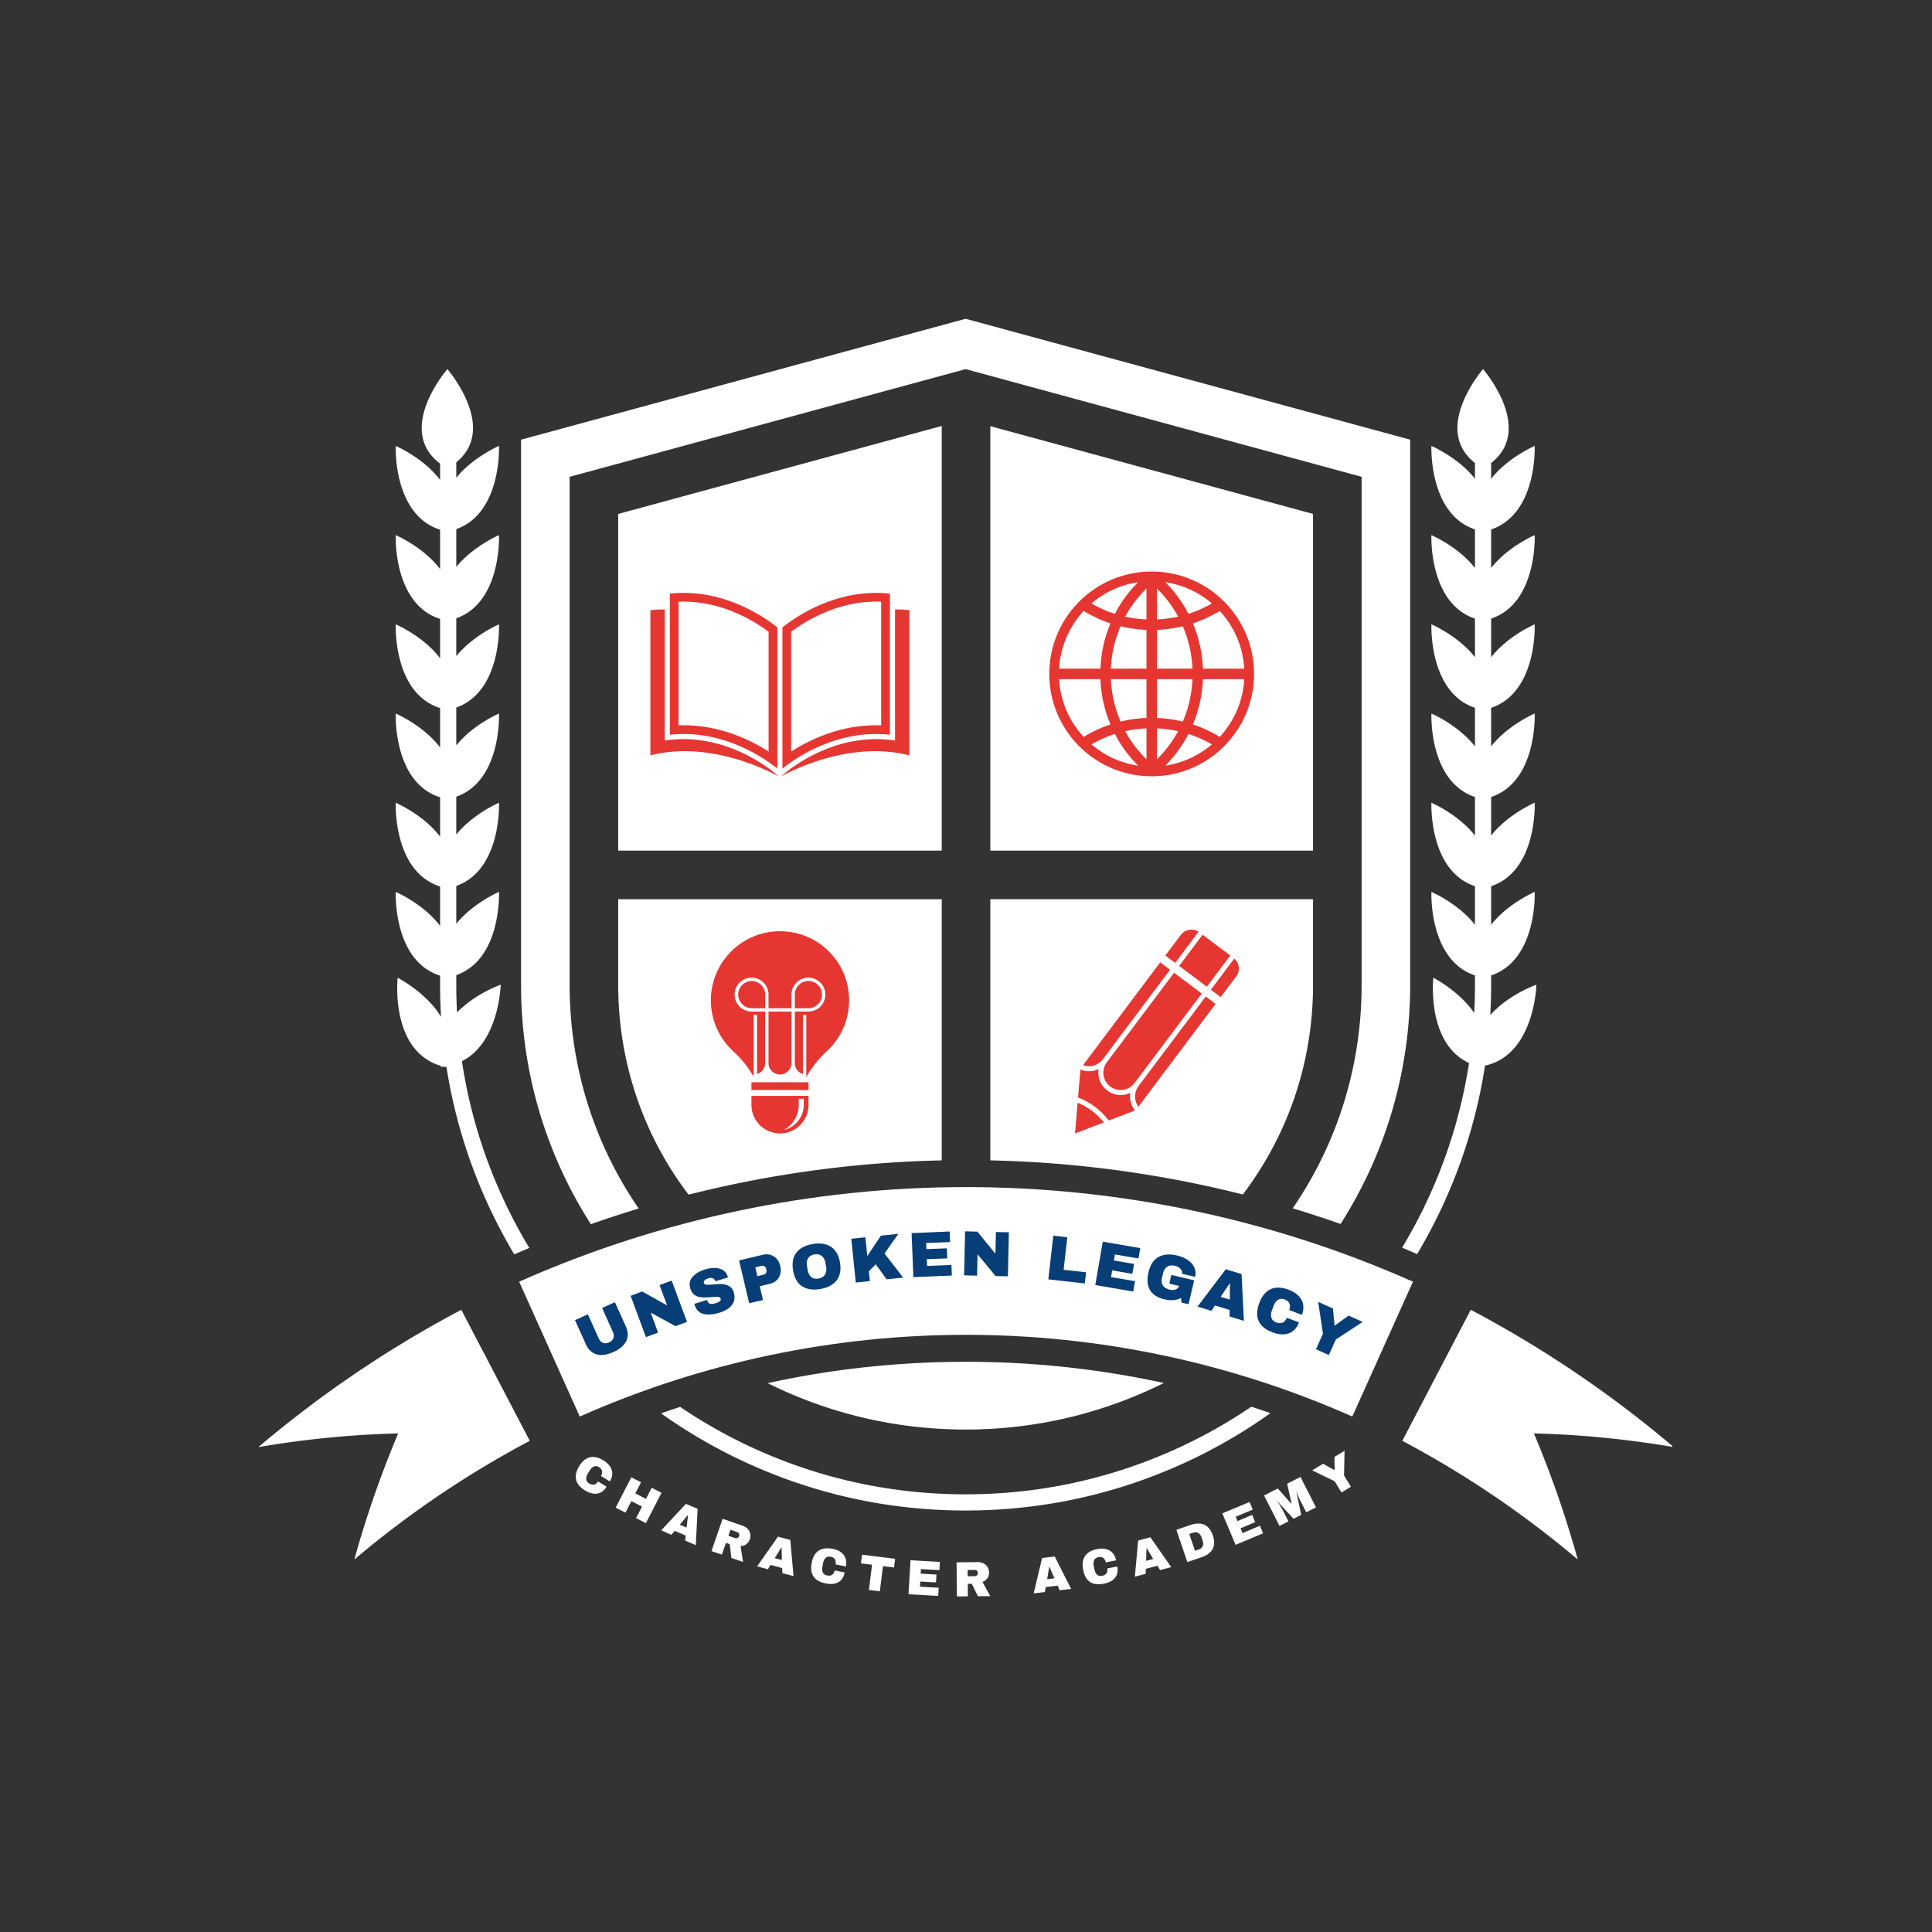
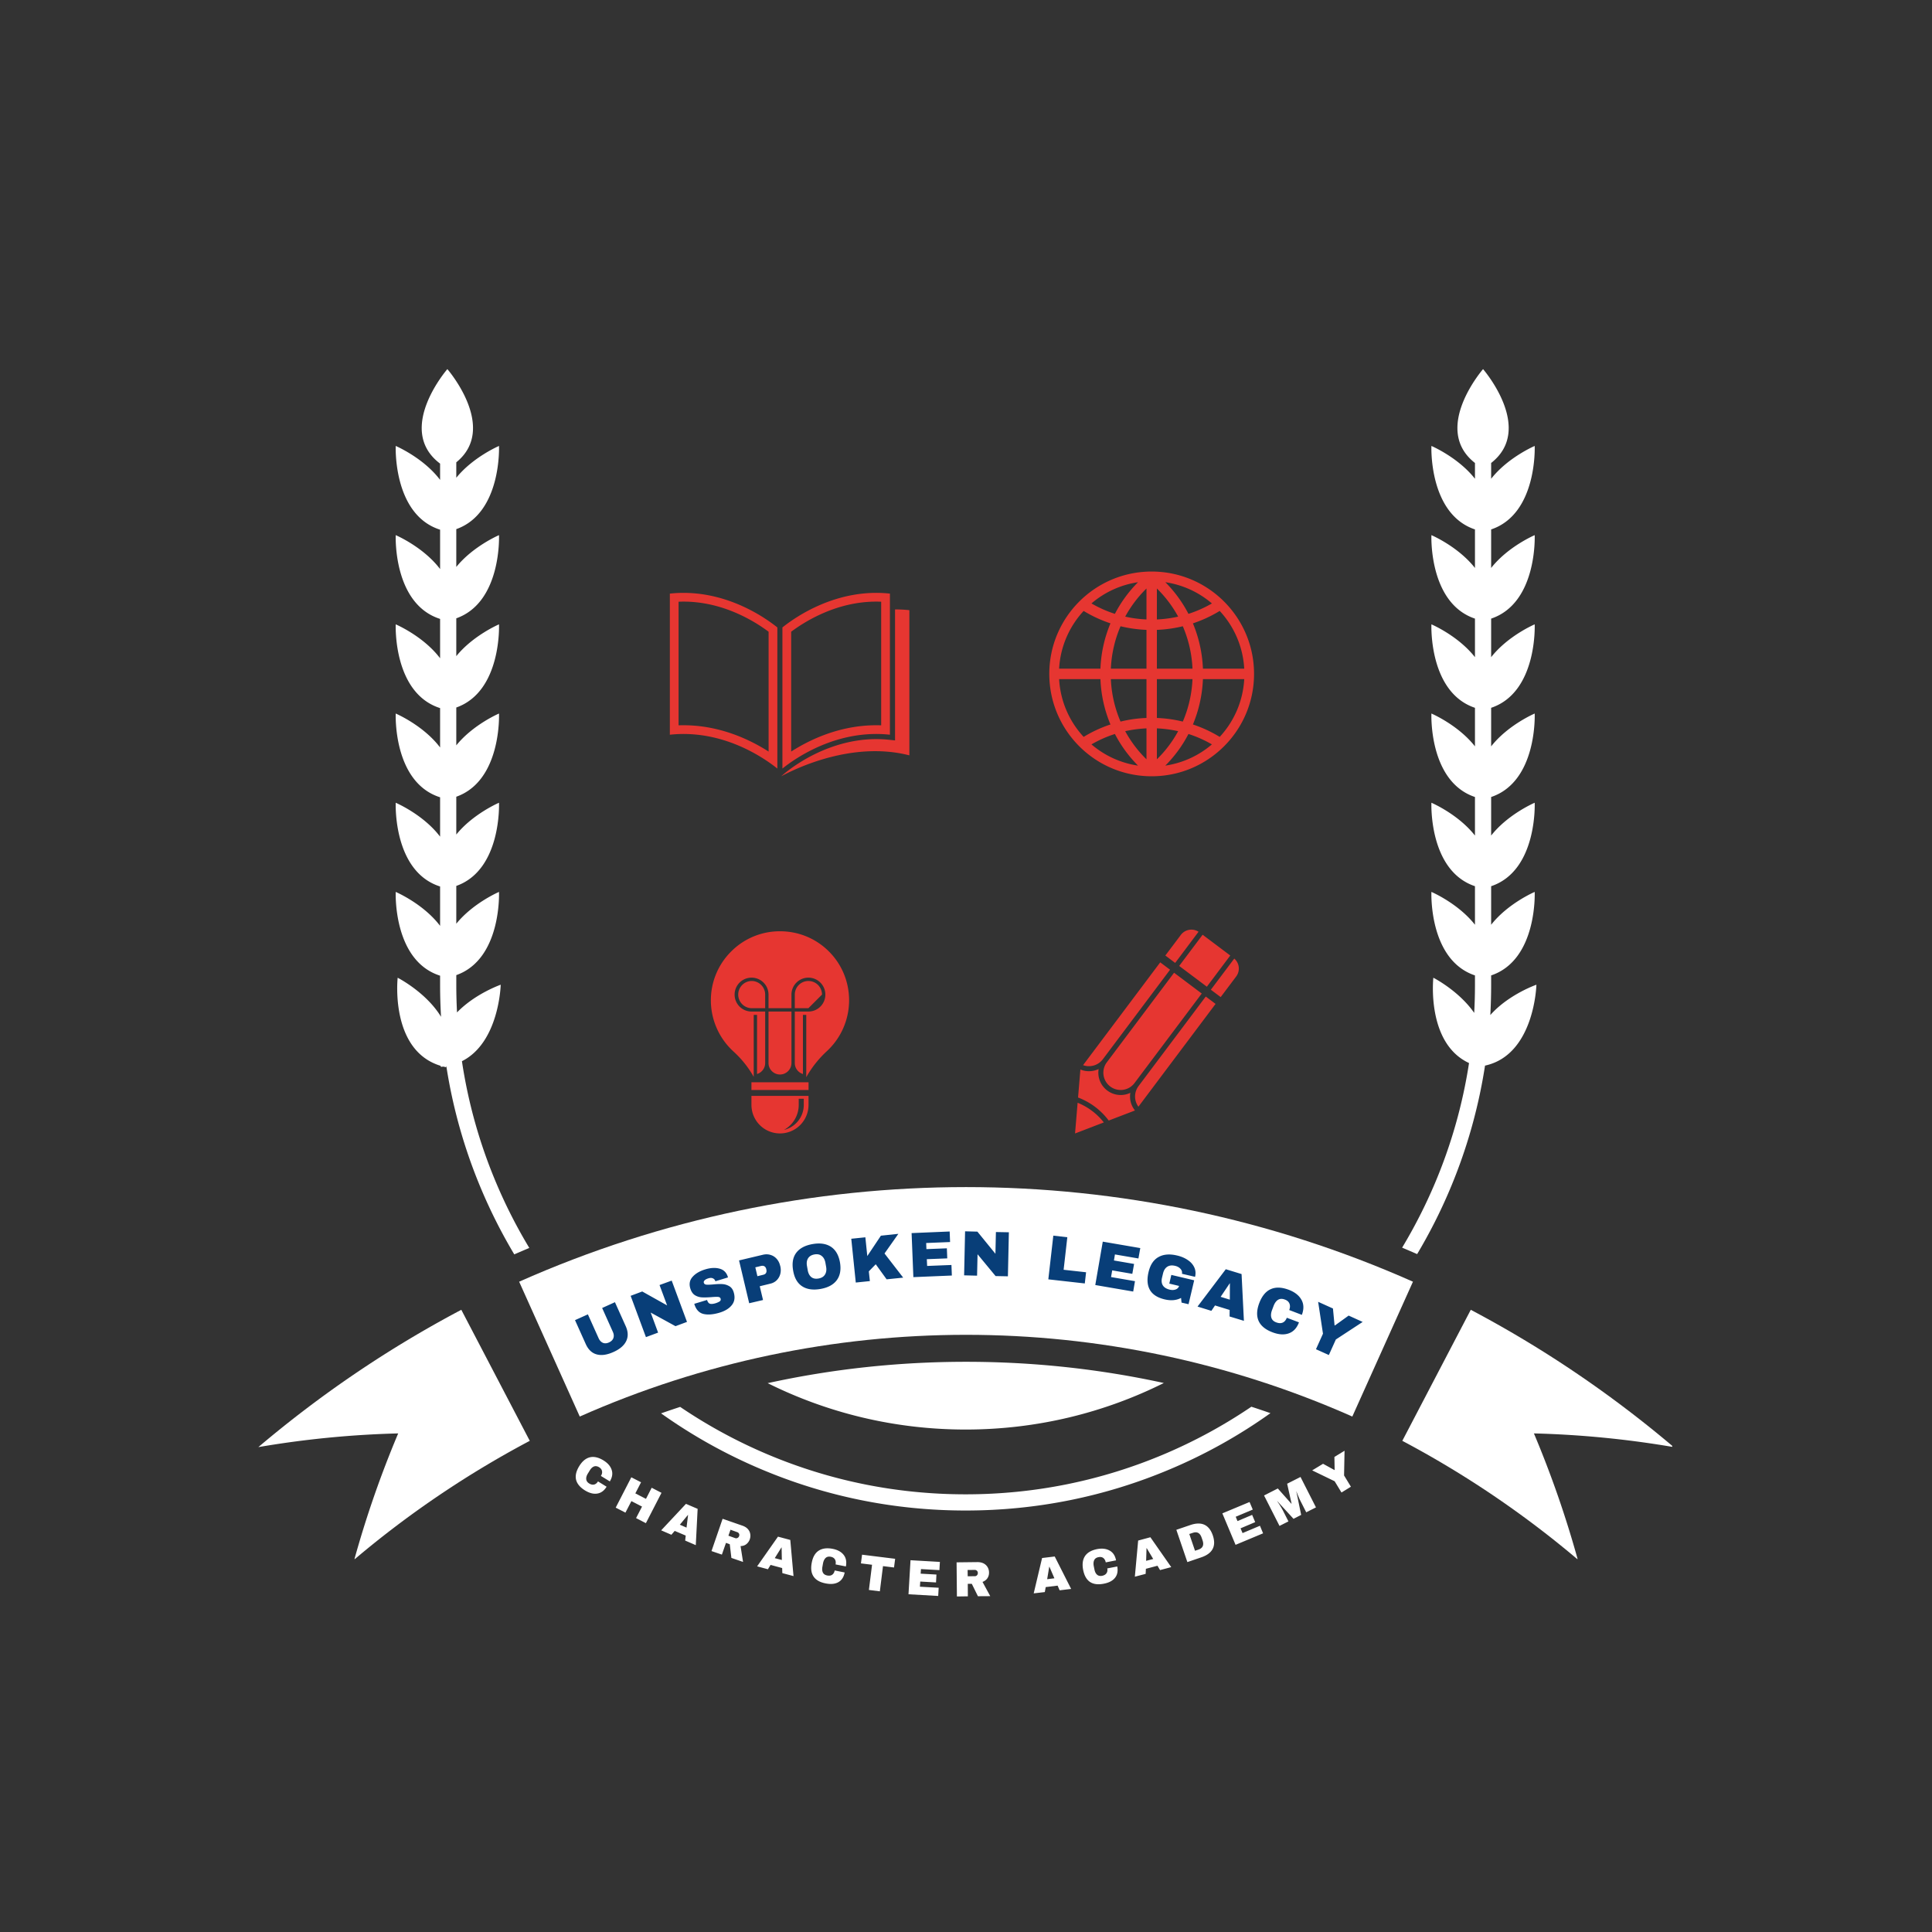
<svg xmlns="http://www.w3.org/2000/svg" width="500" viewBox="0 0 375 375" height="500" version="1.0">
  <rect x="0" y="0" width="375" height="375" fill="#333333" stroke="none" />
  <defs>
    <clipPath id="a">
      <path d="M101 61.863h173V238H101Zm0 0" />
    </clipPath>
    <clipPath id="b">
      <path d="M272 254h52.582v48.613H272Zm0 0" />
    </clipPath>
    <clipPath id="c">
      <path d="M50.082 254H103v48.613H50.082Zm0 0" />
    </clipPath>
  </defs>
-   <path fill="#fff" d="M254.86 165.11V99.753l-62.637-17.031v82.386h62.636" />
  <g clip-path="url(#a)">
-     <path fill="#fff" d="m187.426 61.875-86.29 23.465v105.844c0 17.093 4.973 33.023 13.548 46.43a220.185 220.185 0 0 1 9.285-3.04c-8.711-12.68-13.403-27.672-13.403-43.39V92.55l76.86-20.906 76.863 20.906v98.633c0 15.703-4.68 30.68-13.375 43.351 3.117.942 6.219 1.953 9.29 3.031 8.554-13.394 13.51-29.308 13.51-46.382V85.34l-86.288-23.465" />
-   </g>
+     </g>
  <path fill="#fff" d="M187.508 264.324c-13.07 0-25.938 1.39-38.504 4.145 11.57 5.761 24.617 9.004 38.422 9.004 13.824 0 26.89-3.25 38.472-9.032-12.527-2.734-25.355-4.117-38.39-4.117M298.215 191.133s-5.406 1.883-8.945 5.887c.105-1.938.16-3.883.16-5.836v-1.856c9.02-3.023 8.453-16.207 8.453-16.207s-5.184 2.211-8.453 6.375v-7.484c9.02-3.024 8.453-16.2 8.453-16.2s-5.184 2.208-8.453 6.372v-7.485c9.02-3.023 8.453-16.203 8.453-16.203s-5.184 2.211-8.453 6.375v-7.484c9.02-3.024 8.453-16.203 8.453-16.203s-5.184 2.207-8.453 6.375v-7.485c9.02-3.027 8.453-16.203 8.453-16.203s-5.184 2.207-8.453 6.371v-7.48c9.02-3.028 8.453-16.203 8.453-16.203s-5.184 2.207-8.453 6.37v-3.066c8.492-6.64-1.57-18.218-1.57-18.218s-10.063 11.578-1.57 18.218v3.067c-3.27-4.164-8.454-6.371-8.454-6.371s-.566 13.175 8.453 16.203v7.484c-3.27-4.168-8.453-6.375-8.453-6.375s-.566 13.176 8.453 16.203v7.485c-3.27-4.168-8.453-6.375-8.453-6.375s-.566 13.18 8.453 16.203v7.484c-3.27-4.164-8.453-6.375-8.453-6.375s-.566 13.18 8.453 16.203v7.485c-3.27-4.164-8.453-6.371-8.453-6.371s-.566 13.175 8.453 16.199v7.484c-3.27-4.164-8.453-6.375-8.453-6.375s-.566 13.184 8.453 16.207v1.856c0 1.816-.05 3.62-.148 5.418-2.989-4.309-7.93-6.825-7.93-6.825s-1.406 12.7 6.926 16.559a98.081 98.081 0 0 1-6.621 23.336 99.597 99.597 0 0 1-6.364 12.496c.973.41 1.946.828 2.914 1.25a102.271 102.271 0 0 0 6.344-12.523 101.207 101.207 0 0 0 6.832-24.06c9.637-2.093 9.973-15.702 9.973-15.702M89.66 205.977c7.254-3.637 7.528-14.844 7.528-14.844s-4.95 1.722-8.481 5.379c-.094-1.77-.14-3.543-.14-5.328v-1.914c8.847-3.125 8.288-16.149 8.288-16.149s-5.015 2.14-8.289 6.176v-7.34c8.848-3.129 8.29-16.144 8.29-16.144s-5.016 2.136-8.29 6.171v-7.34c8.848-3.128 8.29-16.148 8.29-16.148s-5.016 2.137-8.29 6.176v-7.344c8.848-3.125 8.29-16.144 8.29-16.144s-5.016 2.14-8.29 6.171v-7.34c8.848-3.124 8.29-16.144 8.29-16.144s-5.016 2.137-8.29 6.172v-7.34c8.848-3.129 8.29-16.144 8.29-16.144s-5.016 2.136-8.29 6.171v-2.996c8.204-6.66-1.734-18.09-1.734-18.09s-10.191 11.727-1.41 18.344v3.157c-3.254-4.305-8.613-6.586-8.613-6.586s-.575 13.336 8.613 16.254v7.64c-3.254-4.3-8.613-6.582-8.613-6.582s-.575 13.336 8.613 16.258v7.64c-3.254-4.304-8.613-6.585-8.613-6.585s-.575 13.336 8.613 16.257v7.641c-3.254-4.3-8.613-6.586-8.613-6.586s-.575 13.34 8.613 16.258v7.64c-3.254-4.3-8.613-6.582-8.613-6.582s-.575 13.336 8.613 16.254v7.641c-3.254-4.3-8.613-6.586-8.613-6.586s-.575 13.34 8.613 16.258v1.805c0 2.07.062 4.129.183 6.175-2.898-4.773-8.418-7.582-8.418-7.582s-1.562 14.082 8.333 17.094c.015.066.027.133.046.2.168-.012.336-.028.5-.048.16.043.325.082.489.118.027-.067.047-.13.07-.196h.008a101.1 101.1 0 0 0 6.812 23.95 102.076 102.076 0 0 0 6.375 12.578c.97-.422 1.942-.836 2.918-1.25a98.689 98.689 0 0 1-6.398-12.551 98.073 98.073 0 0 1-6.68-23.695" />
  <path fill="#fff" d="M225.914 282.273c-12.2 5.157-25.144 7.774-38.488 7.774-13.34 0-26.285-2.617-38.485-7.774a98.576 98.576 0 0 1-16.921-9.195 206.64 206.64 0 0 0-3.708 1.254 101.568 101.568 0 0 0 19.407 10.832c12.586 5.324 25.945 8.027 39.707 8.027 13.765 0 27.125-2.703 39.71-8.027a101.275 101.275 0 0 0 19.458-10.871c-1.23-.43-2.465-.848-3.703-1.25a98.702 98.702 0 0 1-16.977 9.23" />
  <path fill="#fff" d="M262.484 274.95c-47.683-21.15-102.27-21.15-149.953 0l-11.765-26.173c55.109-24.484 118.375-24.484 173.488 0-3.922 8.723-7.848 17.446-11.77 26.172" />
  <g clip-path="url(#b)">
    <path fill="#fff" d="M306.238 302.7a191.234 191.234 0 0 0-34.05-23.036c4.43-8.476 8.859-16.957 13.289-25.434 14.09 7.446 27.234 16.356 39.394 26.653a188.826 188.826 0 0 0-27.14-2.66 200.633 200.633 0 0 1 8.507 24.476" />
  </g>
  <g clip-path="url(#c)">
    <path fill="#fff" d="M68.777 302.7a191.234 191.234 0 0 1 34.051-23.036c-4.43-8.476-8.86-16.957-13.289-25.434-14.09 7.446-27.23 16.356-39.394 26.653a188.88 188.88 0 0 1 27.144-2.66 200.653 200.653 0 0 0-8.512 24.476" />
  </g>
  <path fill="#e63631" d="M236.742 143.031a24.778 24.778 0 0 0-5.199-2.41 25.503 25.503 0 0 0 1.945-8.805h8.016c-.238 4.32-2 8.235-4.762 11.215Zm-26.406-24.449a25.193 25.193 0 0 0 5.203 2.41 25.304 25.304 0 0 0-1.945 8.801h-8.02a17.937 17.937 0 0 1 4.762-11.211Zm14.215 11.211v-7.535c1.691-.067 3.379-.301 5.031-.703a23.342 23.342 0 0 1 1.879 8.238Zm0 9.562v-7.539h6.91a23.363 23.363 0 0 1-1.879 8.243 25.507 25.507 0 0 0-5.031-.704Zm6.129 3.11a23.136 23.136 0 0 1 4.55 2.02 17.902 17.902 0 0 1-9.042 4.12 24.918 24.918 0 0 0 4.492-6.14Zm-6.13 4.918v-6.008c1.387.063 2.766.246 4.13.547a22.942 22.942 0 0 1-4.13 5.46Zm-8.148-4.918a25.002 25.002 0 0 0 4.489 6.14 17.889 17.889 0 0 1-9.04-4.12 22.935 22.935 0 0 1 4.551-2.02Zm6.13 4.918a22.942 22.942 0 0 1-4.13-5.461c1.36-.3 2.743-.484 4.13-.547Zm0-15.567v7.54a24.977 24.977 0 0 0-5.036.703 23.448 23.448 0 0 1-1.879-8.243Zm0-9.558v7.535h-6.915c.121-2.813.75-5.613 1.88-8.238 1.655.402 3.339.636 5.034.703Zm-6.13-3.11a22.95 22.95 0 0 1-4.55-2.023 17.916 17.916 0 0 1 9.039-4.117 24.929 24.929 0 0 0-4.489 6.14Zm6.13-4.921v6.007a23.404 23.404 0 0 1-4.13-.546 23.02 23.02 0 0 1 4.13-5.461Zm3.66-1.22a17.904 17.904 0 0 1 9.038 4.122 23.368 23.368 0 0 1-4.55 2.02 24.929 24.929 0 0 0-4.489-6.141Zm-1.641 1.22a23.02 23.02 0 0 1 4.129 5.46 23.453 23.453 0 0 1-4.13.547Zm-10.957 17.59a25.325 25.325 0 0 0 1.945 8.804 24.992 24.992 0 0 0-5.203 2.41 17.957 17.957 0 0 1-4.762-11.215Zm27.91-2.024h-8.016a25.481 25.481 0 0 0-1.945-8.8c1.8-.598 3.55-1.4 5.2-2.411a17.895 17.895 0 0 1 4.76 11.211Zm-17.965-18.856c-10.973 0-19.871 8.895-19.871 19.868 0 10.976 8.898 19.87 19.871 19.87 10.973 0 19.871-8.894 19.871-19.87 0-10.973-8.898-19.868-19.87-19.868" />
-   <path fill="#fff" d="M119.996 174.535v16.649c0 14.894 4.8 29.043 13.656 40.699a217.96 217.96 0 0 1 8.641-2.004 220.016 220.016 0 0 1 40.5-4.649v-50.695h-62.797M192.223 174.535v50.695a219.977 219.977 0 0 1 40.5 4.649 217.97 217.97 0 0 1 8.504 1.969c8.843-11.649 13.632-25.786 13.632-40.664v-16.649h-62.636M182.793 165.11V82.68l-62.797 17.074v65.355h62.797" />
-   <path fill="#e63631" d="M129.023 118.29v25.425l1.098-.117c.844-.09 1.7-.137 2.55-.137 5.54 0 10.255 1.957 13.235 3.598 3.23 1.78 5.145 3.558 5.164 3.578l.043.039c-2.726-1.477-13.797-6.903-24.87-4.063v-28.18a25.51 25.51 0 0 1 2.78-.144" />
  <path fill="#e63631" d="M149.184 145.875c-3.582-2.293-9.418-5.105-16.512-5.105-.32 0-.64.003-.961.015v-23.988c.32-.016.64-.024.96-.024 3.618 0 7.278.84 10.88 2.497a31.591 31.591 0 0 1 5.633 3.347Zm-19.168-30.656v27.39c10.246-1.105 18.293 4.504 20.867 6.567v-27.39c-2.574-2.063-10.621-7.669-20.867-6.567M173.727 118.29v25.425l-1.098-.117c-.844-.09-1.7-.137-2.55-.137-5.54 0-10.255 1.957-13.235 3.598-3.23 1.78-5.145 3.558-5.164 3.578l-.043.039c2.726-1.477 13.797-6.903 24.87-4.063v-28.18a25.51 25.51 0 0 0-2.78-.144" />
-   <path fill="#e63631" d="M171.035 140.785a25.925 25.925 0 0 0-.957-.015c-7.094 0-12.93 2.812-16.512 5.105v-23.258c1.192-.89 3.137-2.199 5.633-3.347 3.602-1.657 7.262-2.497 10.88-2.497.32 0 .64.008.956.024Zm-19.168-19v27.39c2.574-2.062 10.621-7.671 20.867-6.566v-27.39c-10.246-1.102-18.293 4.504-20.867 6.566M209.164 214.043l-.496 5.96 5.582-2.144a12.323 12.323 0 0 0-5.086-3.816Zm10.234-1.926a4.332 4.332 0 0 1-4.476-.445 4.323 4.323 0 0 1-1.676-4.176 4.34 4.34 0 0 1-3.543.094l-.453 5.437a13.238 13.238 0 0 1 5.95 4.47l5.097-1.954a4.323 4.323 0 0 1-.899-3.426Zm20.172-26.058-4.543 6.046 1.907 1.43 3.011-4.008a2.558 2.558 0 0 0-.375-3.468Zm-18.582 24.75a3.364 3.364 0 0 0-.023 4l14.976-19.95-1.902-1.433Zm13.262-19.29 4.543-6.054-5.367-4.031-4.547 6.054Zm-19.414 14.672a3.358 3.358 0 0 0 5.371 4.032l13.05-17.38-5.37-4.034Zm17.8-25.34a2.562 2.562 0 0 0-3.433.61l-3.012 4.008 1.907 1.433Zm-18.581 24.754 13.05-17.382-1.906-1.43-14.976 19.953a3.37 3.37 0 0 0 3.832-1.14M145.879 190.406a2.643 2.643 0 0 0 0 5.285h2.64v-2.64a2.64 2.64 0 0 0-2.64-2.645M151.395 208.559c1.226 0 2.226-1 2.226-2.223v-9.996h-4.453v9.996c0 1.223 1 2.223 2.227 2.223M159.55 193.05a2.64 2.64 0 1 0-5.28 0v2.641h2.64a2.64 2.64 0 0 0 2.64-2.64" />
+   <path fill="#e63631" d="M171.035 140.785a25.925 25.925 0 0 0-.957-.015c-7.094 0-12.93 2.812-16.512 5.105v-23.258c1.192-.89 3.137-2.199 5.633-3.347 3.602-1.657 7.262-2.497 10.88-2.497.32 0 .64.008.956.024Zm-19.168-19v27.39c2.574-2.062 10.621-7.671 20.867-6.566v-27.39c-10.246-1.102-18.293 4.504-20.867 6.566M209.164 214.043l-.496 5.96 5.582-2.144a12.323 12.323 0 0 0-5.086-3.816Zm10.234-1.926a4.332 4.332 0 0 1-4.476-.445 4.323 4.323 0 0 1-1.676-4.176 4.34 4.34 0 0 1-3.543.094l-.453 5.437a13.238 13.238 0 0 1 5.95 4.47l5.097-1.954a4.323 4.323 0 0 1-.899-3.426Zm20.172-26.058-4.543 6.046 1.907 1.43 3.011-4.008a2.558 2.558 0 0 0-.375-3.468Zm-18.582 24.75a3.364 3.364 0 0 0-.023 4l14.976-19.95-1.902-1.433Zm13.262-19.29 4.543-6.054-5.367-4.031-4.547 6.054Zm-19.414 14.672a3.358 3.358 0 0 0 5.371 4.032l13.05-17.38-5.37-4.034Zm17.8-25.34a2.562 2.562 0 0 0-3.433.61l-3.012 4.008 1.907 1.433Zm-18.581 24.754 13.05-17.382-1.906-1.43-14.976 19.953a3.37 3.37 0 0 0 3.832-1.14M145.879 190.406a2.643 2.643 0 0 0 0 5.285h2.64v-2.64a2.64 2.64 0 0 0-2.64-2.645M151.395 208.559c1.226 0 2.226-1 2.226-2.223v-9.996h-4.453v9.996c0 1.223 1 2.223 2.227 2.223M159.55 193.05a2.64 2.64 0 1 0-5.28 0v2.641h2.64" />
  <path fill="#e63631" d="M160.828 184.613c-2.52-2.488-5.867-3.855-9.433-3.855h-.032a13.306 13.306 0 0 0-9.46 3.941 13.321 13.321 0 0 0-3.923 9.473c0 3.773 1.602 7.394 4.399 9.933a19.85 19.85 0 0 1 3.918 4.907v-12.024h.644v11.477a2.228 2.228 0 0 0 1.579-2.13v-9.995h-2.641a3.29 3.29 0 1 1 3.289-3.29v2.641h4.453v-2.64a3.29 3.29 0 1 1 3.29 3.289h-2.641v9.996c0 1 .664 1.851 1.578 2.129v-11.477h.648v12.09a20.658 20.658 0 0 1 3.992-5.043 13.445 13.445 0 0 0 4.32-10.043c-.046-3.562-1.46-6.894-3.98-9.379M156.012 214.46c0 2.36-1.64 4.337-3.844 4.852a5.54 5.54 0 0 0 2.863-4.851v-1.191h.98Zm-10.157-1.75v1.75a5.538 5.538 0 1 0 11.078 0v-1.75h-11.078M156.938 210.066h-11.083v1.508h11.083v-1.508" />
  <path d="M121.453 257.412c.477 1.063.508 2.027.094 2.89-.418.868-1.246 1.575-2.485 2.126-1.25.562-2.34.714-3.265.453-.918-.258-1.613-.922-2.094-1.985l-2.094-4.656 2.5-1.125 2.078 4.625c.196.438.47.735.813.89.351.157.754.137 1.203-.062.445-.207.734-.492.86-.86.124-.374.085-.773-.11-1.202l-2.078-4.625 2.484-1.125ZM131.112 257.41l-4.813-2.641 1.438 3.89-2.36.876-2.969-8.016 2.25-.844 4.829 2.703-1.47-3.953 2.36-.86 2.969 8.016ZM136.898 246.383c1.039-.313 1.96-.36 2.765-.14.8.218 1.332.734 1.594 1.546l.047.156-2.453.75-.016-.062a.818.818 0 0 0-.453-.5c-.219-.113-.508-.117-.86-.016-.355.106-.609.242-.765.407-.149.156-.195.312-.14.468.062.211.226.328.5.36.28.023.722.007 1.327-.047.696-.07 1.282-.094 1.75-.063.47.024.91.153 1.329.39.425.231.722.634.89 1.204.29.969.176 1.79-.344 2.453-.511.668-1.312 1.168-2.406 1.5-1.273.375-2.328.453-3.172.235-.836-.22-1.414-.868-1.734-1.954l2.484-.75c.125.407.313.653.563.735.258.074.617.043 1.078-.094.32-.102.582-.219.781-.344.207-.133.274-.32.203-.562-.062-.196-.23-.305-.5-.328-.273-.02-.703-.004-1.297.047-.699.054-1.293.07-1.78.046a2.902 2.902 0 0 1-1.376-.406c-.426-.258-.734-.703-.922-1.328-.27-.883-.117-1.64.453-2.266.563-.632 1.38-1.113 2.454-1.437ZM148.121 243.537c.52-.113 1.004-.097 1.453.047.457.137.848.387 1.172.75.32.356.547.793.672 1.313l.047.156c.113.512.11 1.008-.016 1.484-.125.47-.359.875-.703 1.22-.343.335-.777.558-1.297.671l-1.984.484.64 2.672-2.687.625-1.969-8.312Zm-1.11 4.172 1.095-.265c.28-.063.472-.18.578-.36.101-.187.125-.406.062-.656l-.015-.094c-.063-.258-.184-.441-.36-.547-.168-.101-.39-.125-.672-.062l-1.093.265ZM157.744 241.47c1.445-.25 2.629-.07 3.547.53.914.606 1.5 1.622 1.75 3.048.238 1.417.023 2.57-.64 3.453-.657.875-1.712 1.437-3.157 1.687-1.46.25-2.648.074-3.562-.531-.918-.602-1.496-1.617-1.735-3.047-.25-1.437-.047-2.586.61-3.453.664-.875 1.726-1.438 3.187-1.688Zm.344 2.015c-.586.105-1 .36-1.25.766-.242.398-.309.89-.203 1.484l.14.797c.102.594.332 1.043.688 1.344.363.293.836.386 1.422.28.57-.1.984-.35 1.234-.75.258-.405.336-.905.235-1.5l-.141-.796c-.106-.594-.344-1.035-.719-1.328-.367-.3-.836-.399-1.406-.297ZM170.981 239.846l3.39-.36-2.687 3.813 3.625 4.688-3.218.328-2.11-2.922-1.344 1.375.204 1.89-2.735.282-.875-8.5 2.735-.281.375 3.64ZM176.941 239.344l7.39-.312.079 2.047-4.64.187.046 1.188 3.969-.157.078 1.954-3.969.156.063 1.312 4.718-.187.079 2.047-7.47.312ZM193.243 247.684l-3.5-4.234-.094 4.156-2.515-.063.187-8.546 2.39.062 3.5 4.297.095-4.219 2.515.047-.187 8.547ZM204.448 239.836l2.718.313-.718 6.312 4.359.485-.25 2.171-7.078-.796ZM214.047 241.002l7.28 1.25-.359 2.016-4.562-.782-.188 1.172 3.907.672-.344 1.922-3.906-.672-.22 1.297 4.642.797-.344 2.015-7.36-1.265ZM228.479 243.694c.8.187 1.488.48 2.062.875.582.386 1.004.859 1.266 1.421.258.555.312 1.168.156 1.844l-2.547-.594c.07-.343-.016-.656-.266-.937-.25-.29-.593-.488-1.03-.594-.638-.156-1.157-.098-1.563.172-.399.262-.668.695-.813 1.297l-.187.781c-.149.606-.102 1.11.14 1.516.25.406.692.687 1.328.844.438.105.829.093 1.172-.032.352-.133.57-.363.657-.687l-1.891-.453.39-1.688 4.438 1.047-1.094 4.64-1.359-.312-.094-.906c-.906.476-1.969.57-3.187.281-1.375-.324-2.325-.93-2.844-1.812-.523-.895-.617-2.055-.281-3.485.332-1.414.976-2.39 1.937-2.922.957-.539 2.16-.64 3.61-.296ZM238.66 255.528l.015-1.266-2.843-.875-.704 1.047-2.687-.828 5.484-7.25 3.063.937.453 9.079Zm-1.735-3.813 1.782.547.015-3.172h-.031ZM250.129 250.338c1.187.45 2.015 1.102 2.484 1.954.469.843.492 1.82.078 2.921l-2.453-.937c.176-.469.192-.879.047-1.234-.137-.364-.434-.63-.89-.797-.512-.196-.954-.18-1.329.047-.367.23-.656.636-.875 1.218l-.281.75c-.219.575-.266 1.075-.14 1.5.124.418.437.72.937.907.488.187.91.203 1.266.046.351-.156.617-.468.796-.937l2.36.89c-.406 1.094-1.059 1.801-1.953 2.126-.899.332-1.953.27-3.172-.188-1.367-.512-2.266-1.246-2.703-2.203-.43-.969-.387-2.129.125-3.484.52-1.364 1.257-2.258 2.218-2.688.957-.437 2.118-.398 3.485.11ZM257.929 263.01l-2.5-1.125 1.36-3.015-.938-6.188 2.875 1.297.312 3.266.063.03 2.672-1.921 2.718 1.234-5.203 3.407Zm0 0" fill="#083e78" />
  <path d="M117.13 283.461c.833.512 1.364 1.125 1.595 1.844.238.71.117 1.453-.36 2.234l-1.734-1.062c.207-.32.281-.633.219-.938-.055-.3-.243-.55-.563-.75-.367-.218-.703-.265-1.016-.14-.312.125-.59.398-.828.812l-.328.531c-.25.399-.36.766-.328 1.11.031.344.223.625.578.844.344.207.66.273.953.203.301-.074.551-.278.75-.61l1.672 1.032c-.469.77-1.07 1.21-1.797 1.328-.718.125-1.511-.074-2.375-.594-.968-.594-1.554-1.29-1.75-2.078-.187-.781.008-1.656.594-2.625.582-.957 1.27-1.535 2.063-1.735.8-.195 1.687 0 2.656.594ZM123.46 294.662l1.157-2.234-2.063-1.063-1.156 2.235-1.89-.969 3.03-5.89 1.891.968-1.109 2.156 2.063 1.063 1.109-2.156 1.906.984-3.031 5.89ZM132.99 299.022l.109-.968-2.14-.907-.642.75-1.984-.86 4.813-5.14 2.265.969-.36 7.047Zm-1.032-3.078 1.297.563.297-2.438-.031-.015ZM145.539 298.765a2.08 2.08 0 0 1-.672.953c-.305.242-.68.367-1.125.375l.484 3.078-2.265-.781-.313-2.656-.734-.266-.797 2.281-2.016-.687 2.157-6.266 3.828 1.328c.457.157.812.375 1.062.657.258.28.414.601.47.953.062.343.034.687-.079 1.03Zm-2.078-.61a.575.575 0 0 0-.36-.765l-1.312-.469-.406 1.156 1.312.47a.557.557 0 0 0 .453-.032.627.627 0 0 0 .313-.36ZM151.849 305.34l-.031-.984-2.25-.61-.516.844-2.094-.563 4.047-5.765 2.39.64.626 7.016Zm-1.469-2.906 1.375.36-.047-2.438h-.031ZM161.592 300.622c.968.188 1.687.578 2.156 1.172.469.594.613 1.344.437 2.25l-2-.39c.07-.383.032-.707-.125-.97-.156-.269-.421-.44-.796-.515-.418-.082-.75-.008-1 .219-.25.23-.422.578-.516 1.047l-.11.625c-.093.46-.07.844.079 1.156.144.305.422.496.828.578.406.086.734.04.984-.14.25-.176.41-.454.485-.829l1.937.391c-.18.899-.586 1.52-1.219 1.875-.636.363-1.453.445-2.453.25-1.117-.21-1.902-.652-2.36-1.328-.46-.676-.577-1.57-.359-2.688.208-1.101.649-1.878 1.329-2.328.687-.457 1.586-.582 2.703-.375ZM171.388 303.983l-.61 4.89-2.124-.265.61-4.89-2.157-.266.219-1.688 6.422.797-.22 1.688ZM176.73 302.837l5.702.328-.093 1.594-3.578-.203-.063.89 3.063.172-.079 1.531-3.062-.171-.063 1 3.641.203-.094 1.593-5.765-.328ZM191.97 305.219c.008.406-.093.777-.312 1.11-.219.323-.54.562-.953.718l1.5 2.766-2.39.015-1.188-2.406h-.782l.016 2.422-2.125.031-.063-6.625 4.047-.047c.477 0 .883.09 1.22.266.331.18.585.422.765.734.176.313.265.653.265 1.016Zm-2.172.11a.587.587 0 0 0-.594-.61l-1.39.015.016 1.22 1.39-.016a.52.52 0 0 0 .407-.172.63.63 0 0 0 .171-.438ZM205.674 308.677l-.39-.907-2.313.282-.172.968-2.156.25 1.625-6.86 2.453-.296 3.188 6.297Zm-2.421-2.157 1.406-.172-.969-2.25h-.031ZM212.968 300.676c.957-.176 1.766-.078 2.422.297.656.367 1.067.996 1.234 1.89l-2 .391c-.074-.375-.23-.656-.468-.844-.242-.187-.543-.242-.907-.172-.43.075-.714.266-.859.578-.148.305-.18.688-.094 1.157l.125.61c.082.468.25.82.5 1.046.25.23.582.309 1 .234.395-.082.676-.25.844-.5.176-.25.227-.562.156-.937l1.938-.375c.164.898.02 1.633-.438 2.203-.46.574-1.183.953-2.172 1.14-1.117.22-2.011.106-2.687-.343-.668-.457-1.11-1.242-1.328-2.36-.207-1.101-.082-1.992.375-2.671.457-.676 1.242-1.125 2.36-1.344ZM225.165 304.753l-.5-.843-2.25.593-.047.985-2.094.547.641-7.016 2.375-.64 4.047 5.796Zm-2.703-1.797 1.375-.359-1.266-2.11h-.031ZM231.03 296.013c2.195-.75 3.656-.082 4.374 2 .707 2.093-.039 3.515-2.234 4.265l-2.703.922-2.14-6.266Zm.921 4.984.672-.219c.832-.289 1.098-.883.797-1.781l-.188-.547c-.312-.906-.886-1.21-1.718-.922l-.672.219ZM237.257 293.743l5.281-2.203.625 1.469-3.312 1.39.344.844 2.843-1.203.594 1.406-2.844 1.203.39.922 3.376-1.422.61 1.469-5.344 2.234ZM253.539 293.538l-1.078-2.125a10.917 10.917 0 0 1-.39-.829c-.118-.289-.216-.535-.298-.734-.074-.195-.12-.32-.14-.375l-.016.016.937 4.547-1.484.765-3.14-3.422-.016.016c.031.043.101.152.219.328.125.168.265.387.421.656.165.274.317.54.454.797l1.078 2.125-1.735.875-3-5.906 2.672-1.36 2.625 2.954.047-.016-.86-3.86 2.594-1.312 3 5.906ZM262.21 288.571l-1.829 1.125-1.328-2.187-4.36-2.11 2.11-1.28 2.219 1.218.031-.016-.047-2.531 1.969-1.203-.094 4.797Zm0 0" fill="#fff" />
</svg>